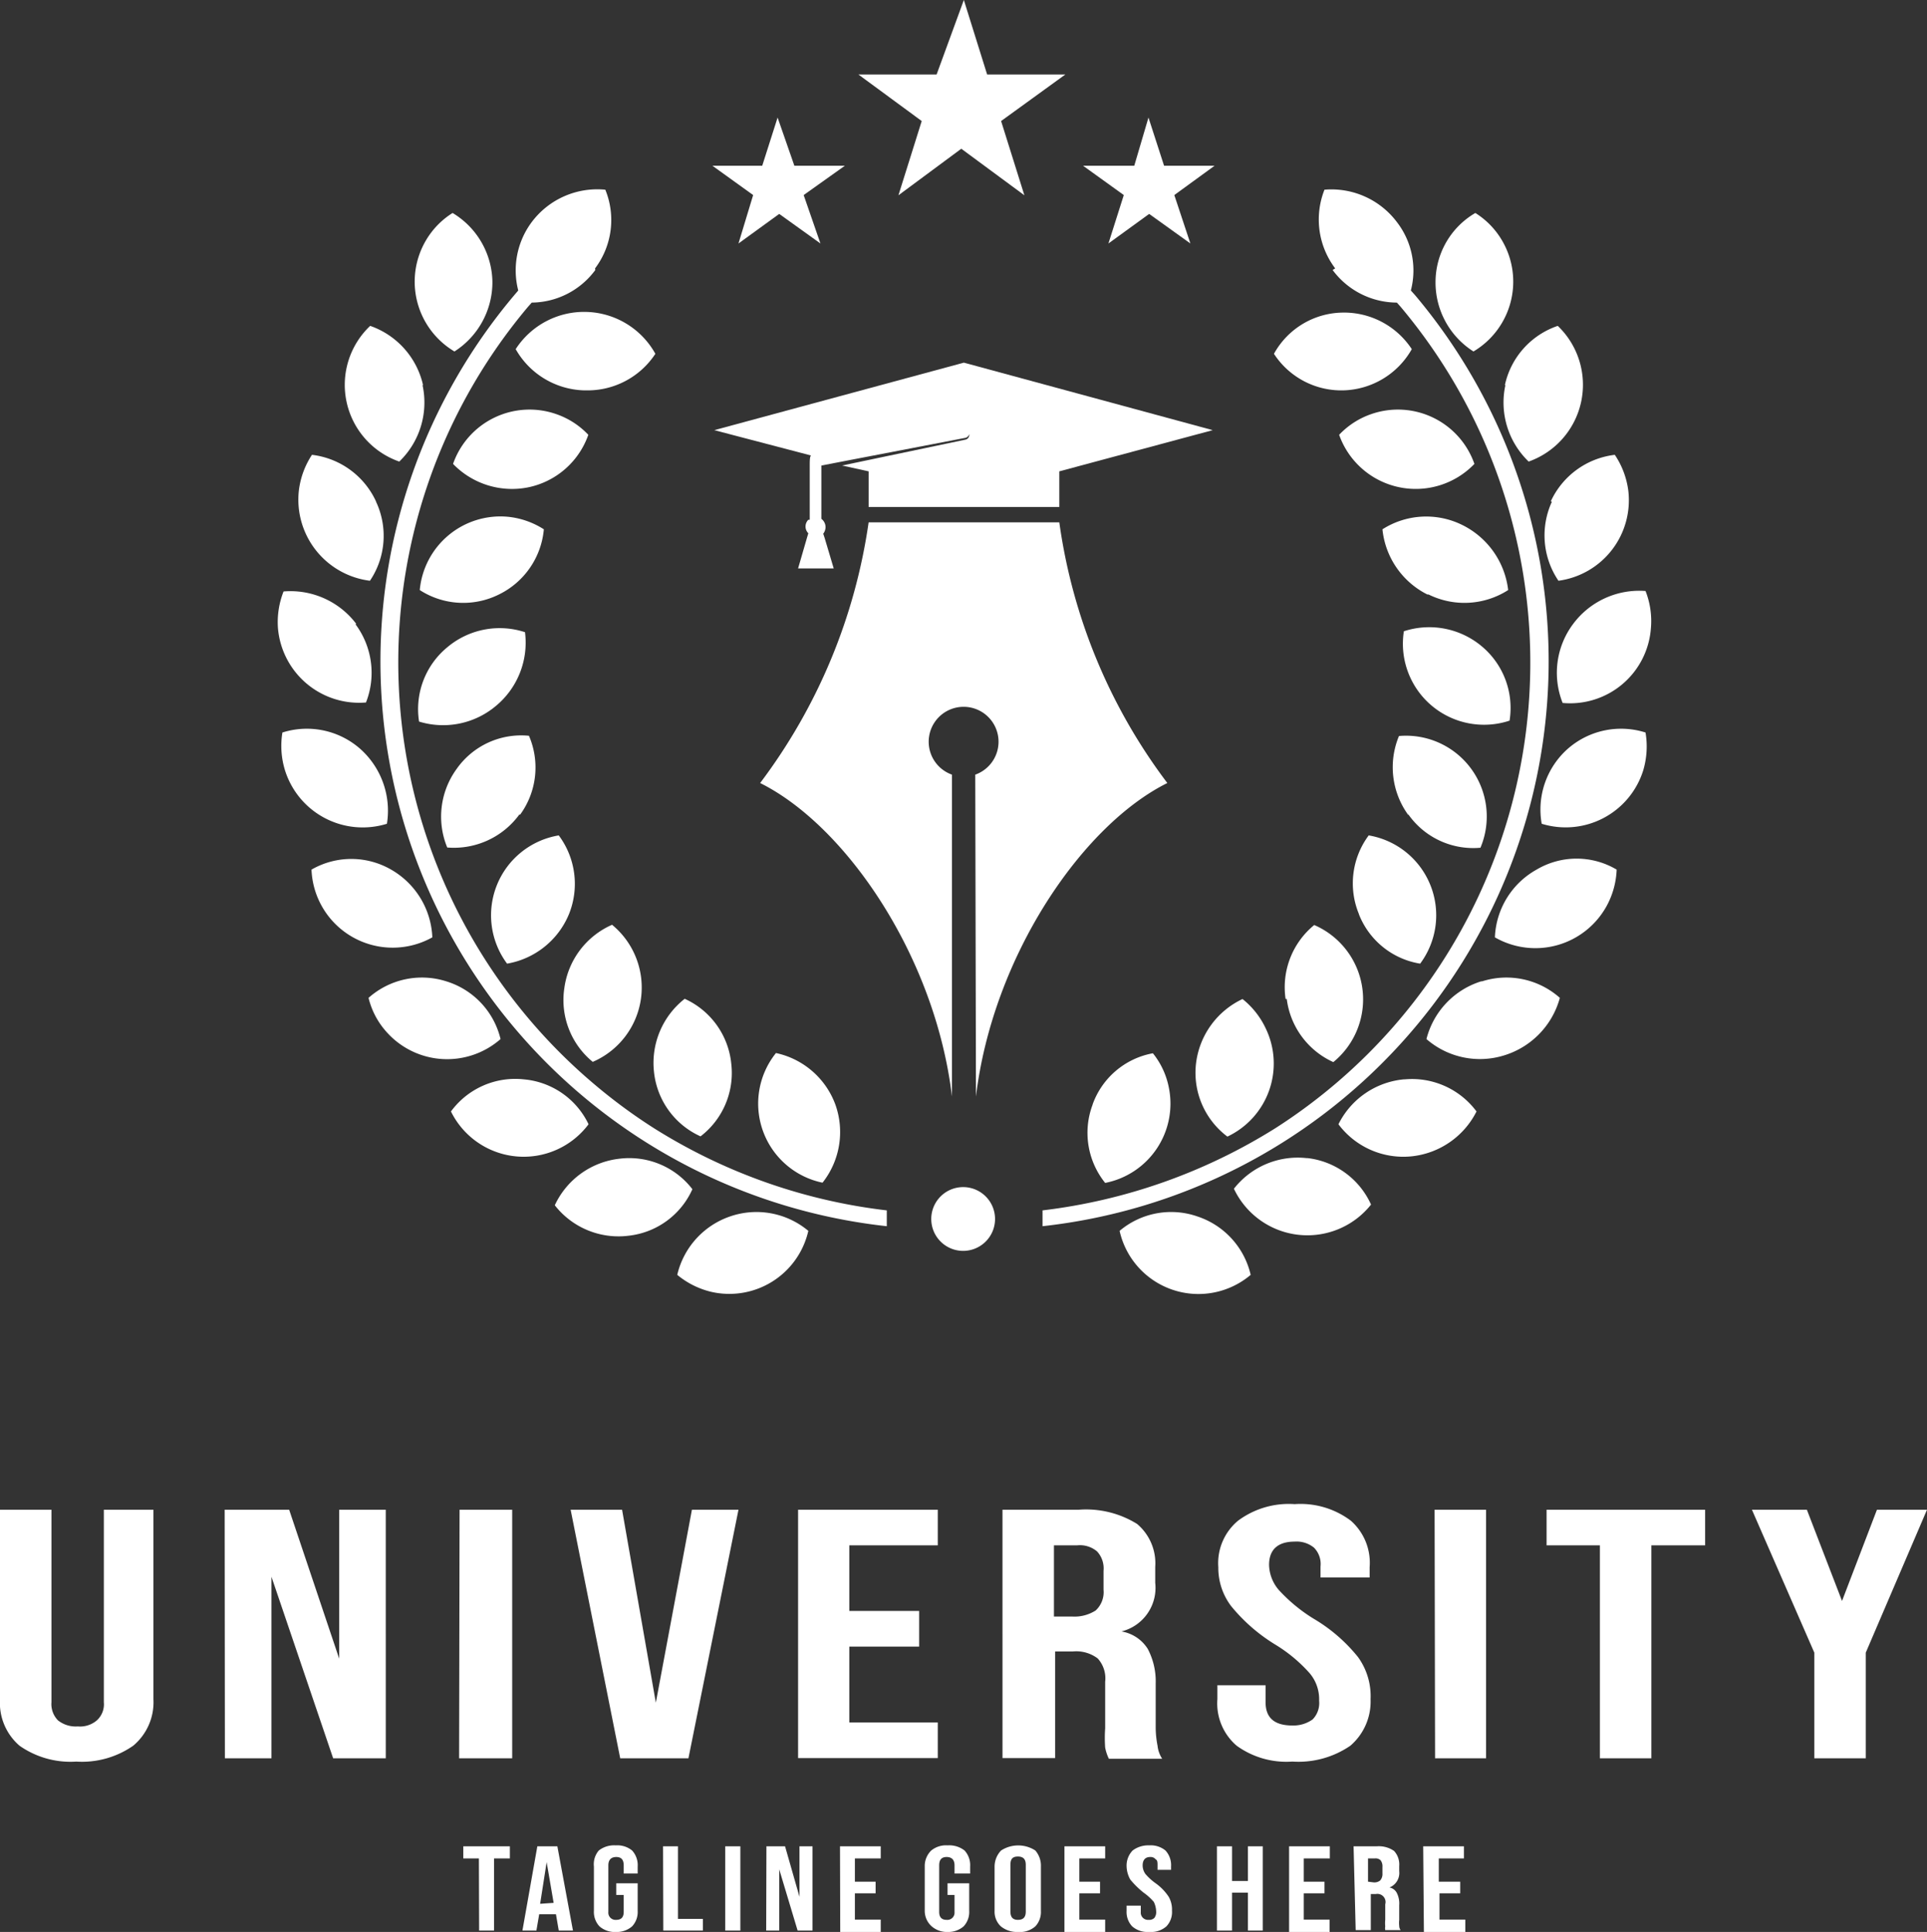
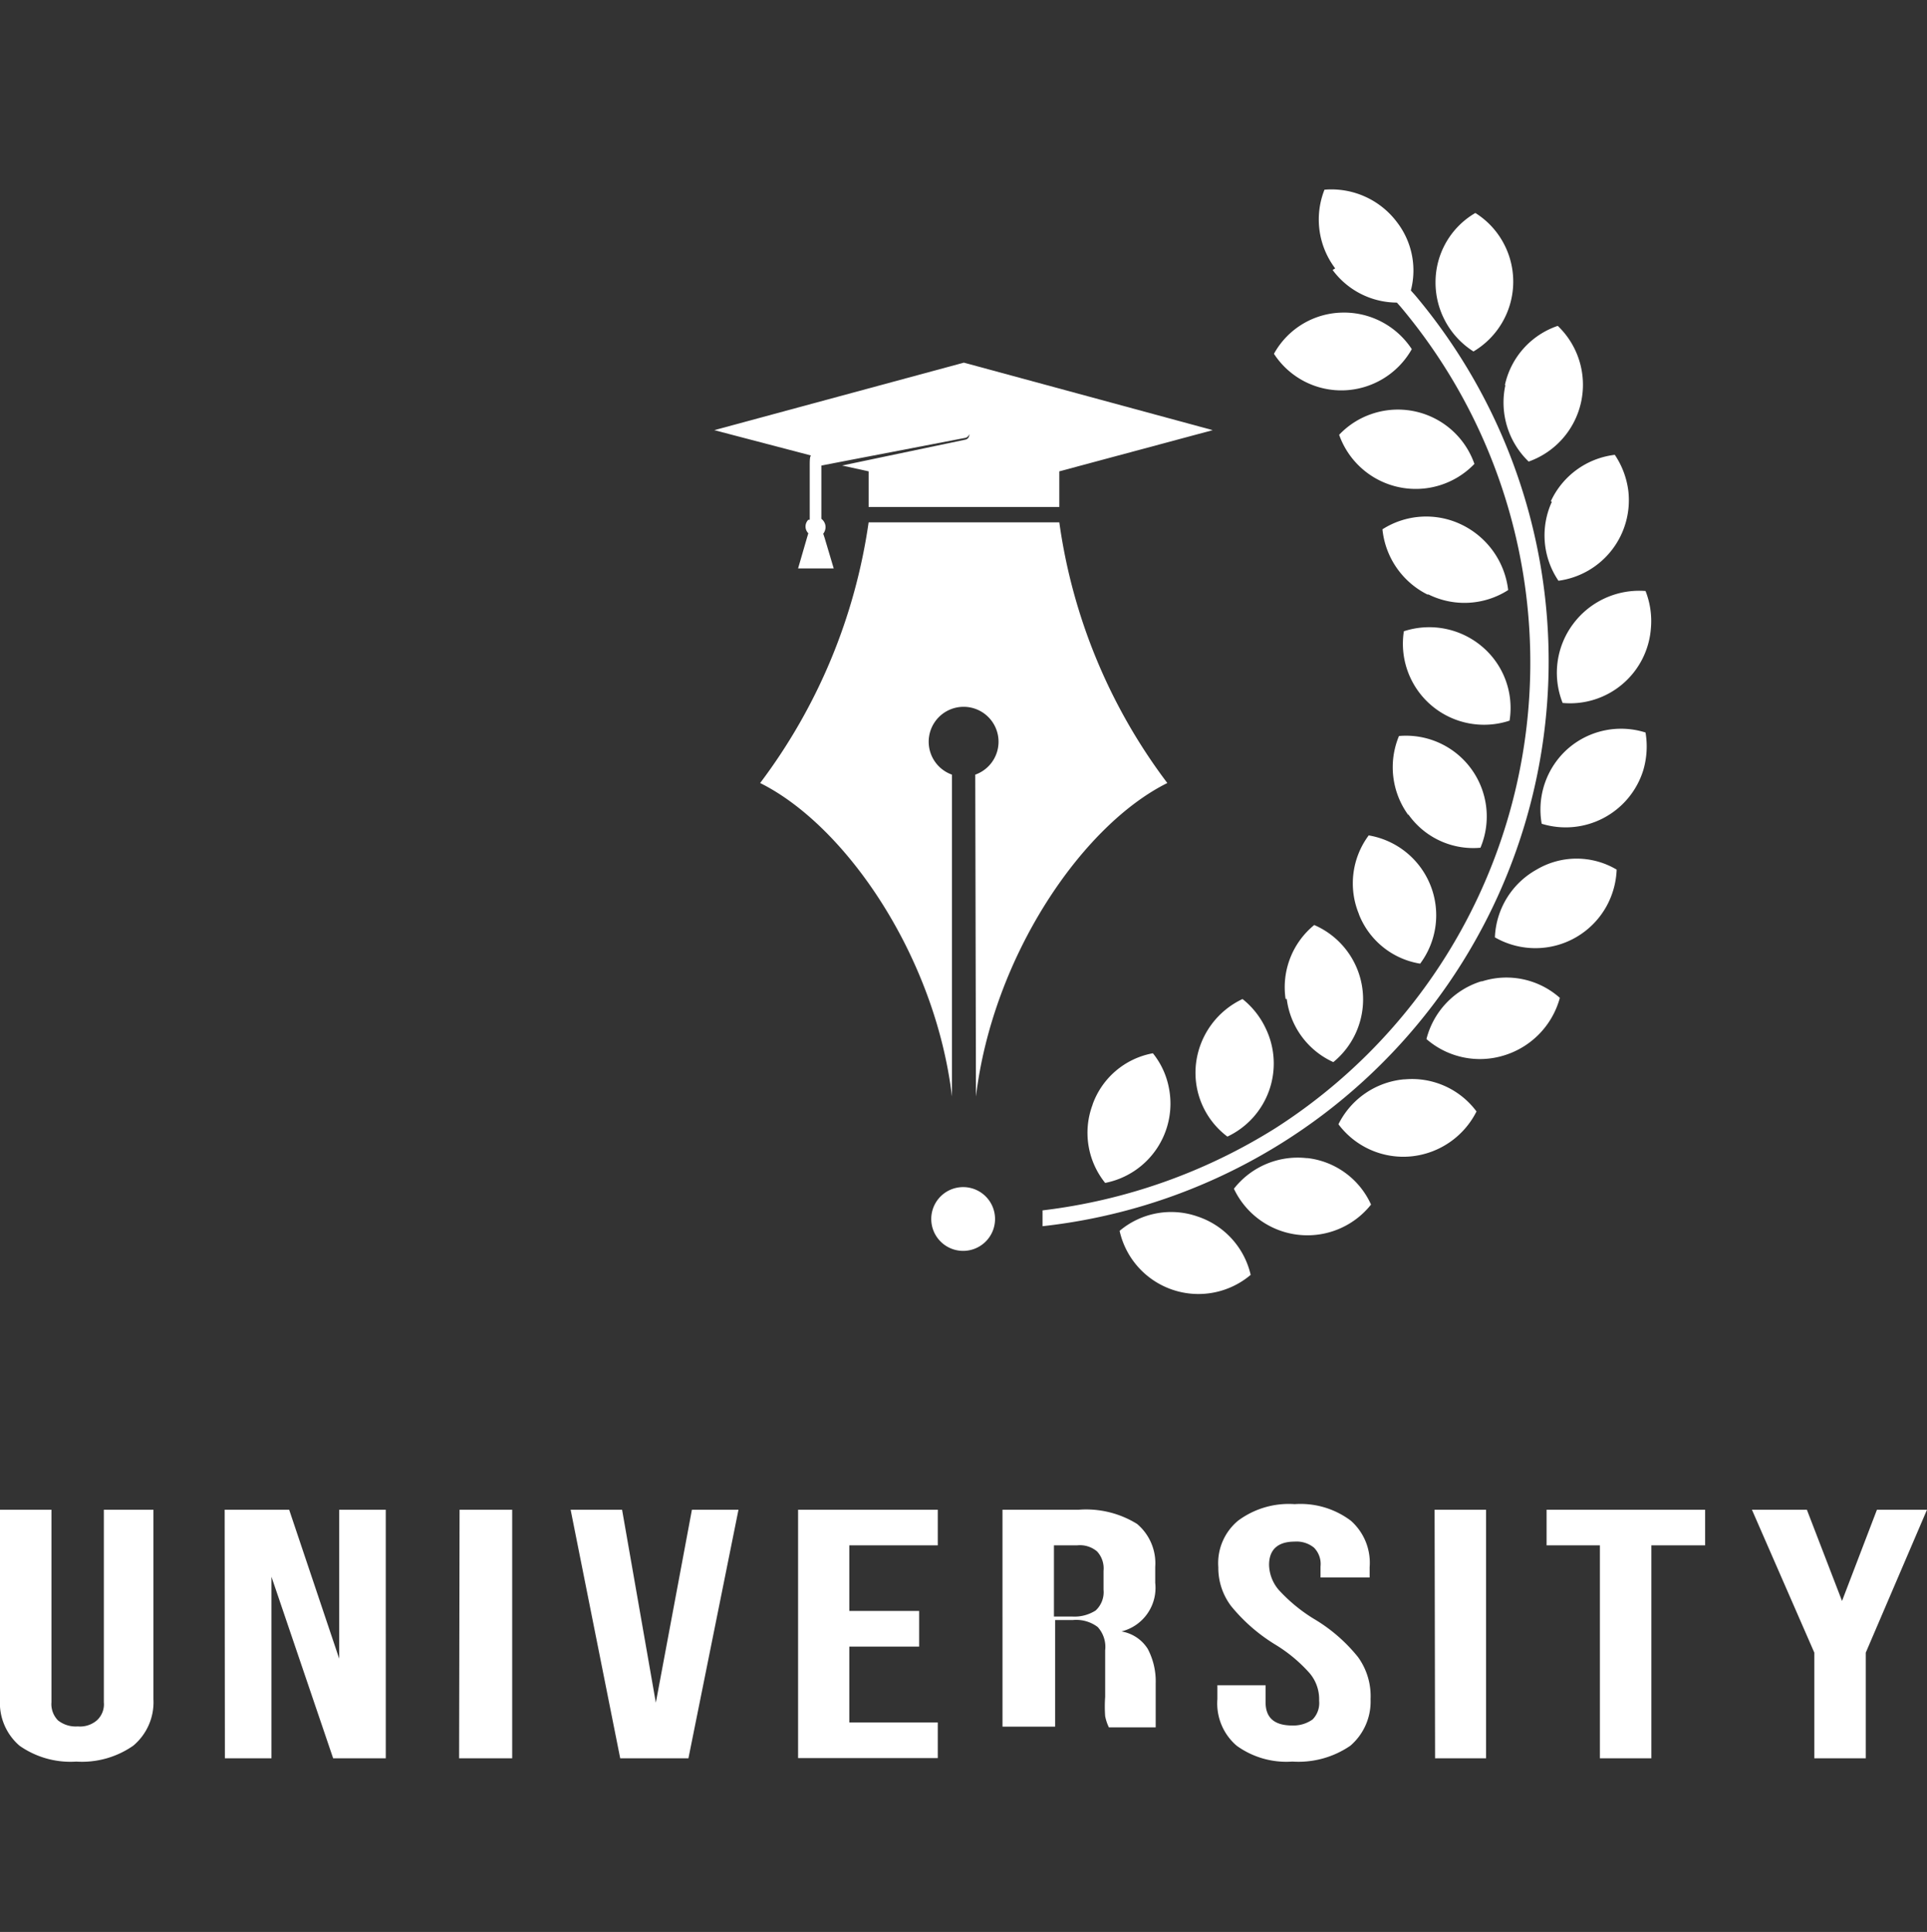
<svg xmlns="http://www.w3.org/2000/svg" width="82.77" height="83" viewBox="0 0 82.77 83">
  <rect x="0" y="0" width="82.77" height="83" fill="#333333" stroke="none" />
  <defs>
    <style>.cls-1,.cls-2{fill:#fff;}.cls-1{fill-rule:evenodd;}</style>
  </defs>
  <title>icon1</title>
  <g>
    <path class="cls-1" d="M41.92,47.11c.72-6,4.54-11.64,8.22-13.47a24.09,24.09,0,0,1-4.64-11.2H37.31a24.33,24.33,0,0,1-4.66,11.2c3.68,1.83,7.52,7.44,8.24,13.47V33.28a1.5,1.5,0,1,1,1,0ZM41.4,15.58l10.69,2.9L45.5,20.25v1.53H37.31V20.25L36.17,20l5.29-1.11a.21.21,0,0,0,.17-.24s0,0,0,0h0a.22.22,0,0,1-.16.16L35.28,20v2.29a.45.45,0,0,1,.18.36.48.48,0,0,1-.1.28l.06.18.39,1.31H34.28l.38-1.31.06-.2a.41.41,0,0,1,0-.58l.06,0V20c0-.18,0-.41.06-.43h0l-4.16-1.09Z" transform="translate(0)" />
    <path class="cls-1" d="M56.17,49.76A3.48,3.48,0,0,0,53,51.07a3.49,3.49,0,0,0,5.89.68,3.43,3.43,0,0,0-2.76-2Zm-4.74,2.5a3.43,3.43,0,0,0-3.34.62,3.47,3.47,0,0,0,5.63,1.89A3.46,3.46,0,0,0,51.43,52.26ZM57.24,11.6A3.45,3.45,0,0,0,60,13l.16.18a23.75,23.75,0,0,1-5.38,35.29,24.23,24.23,0,0,1-10,3.53v.68a24.42,24.42,0,0,0,16-40l-.18-.2A3.4,3.4,0,0,0,60,9.54a3.52,3.52,0,0,0-3.11-1.39,3.48,3.48,0,0,0,.46,3.38Zm.48,5.17A3.48,3.48,0,0,0,60.64,15a3.48,3.48,0,0,0-3-1.57,3.42,3.42,0,0,0-2.92,1.77A3.45,3.45,0,0,0,57.72,16.77Zm2.37,4.16a3.49,3.49,0,0,0,3.24-1,3.48,3.48,0,0,0-4.43-2.14,3.43,3.43,0,0,0-1.38.89A3.49,3.49,0,0,0,60.09,20.93Zm1.27,4.61a3.48,3.48,0,0,0,3.42-.19,3.58,3.58,0,0,0-2-2.81,3.49,3.49,0,0,0-3.4.2,3.53,3.53,0,0,0,1.93,2.8Zm.14,4.78a3.49,3.49,0,0,0,3.34.64,3.45,3.45,0,0,0-1.19-3.19,3.51,3.51,0,0,0-3.35-.65A3.48,3.48,0,0,0,61.5,30.32ZM60.5,35a3.41,3.41,0,0,0,3.09,1.42,3.47,3.47,0,0,0-3.5-4.8A3.49,3.49,0,0,0,60.48,35Zm-2.13,4.28A3.41,3.41,0,0,0,61,41.4a3.48,3.48,0,0,0-2.21-5.51A3.45,3.45,0,0,0,58.37,39.27Zm-3.1,3.64a3.45,3.45,0,0,0,2,2.71,3.48,3.48,0,0,0-.82-5.89,3.45,3.45,0,0,0-1.23,3.18Zm-3.9,2.79a3.43,3.43,0,0,0,1.35,3.12,3.47,3.47,0,0,0,1.65-4.64,3.53,3.53,0,0,0-1-1.27,3.52,3.52,0,0,0-2,2.79Zm-4.44,1.75a3.43,3.43,0,0,0,.54,3.36,3.47,3.47,0,0,0,2.74-4.07,3.38,3.38,0,0,0-.69-1.5A3.4,3.4,0,0,0,46.93,47.45ZM61.66,12.1a3.51,3.51,0,0,0,1.63,3,3.49,3.49,0,0,0,1.22-4.78,3.45,3.45,0,0,0-1.14-1.17A3.44,3.44,0,0,0,61.66,12.1Zm3,4.45a3.52,3.52,0,0,0,1,3.28A3.5,3.5,0,0,0,66.91,14a3.46,3.46,0,0,0-2.27,2.54Zm2,5a3.47,3.47,0,0,0,.28,3.4,3.49,3.49,0,0,0,3-3.87,3.57,3.57,0,0,0-.58-1.54,3.48,3.48,0,0,0-2.75,2Zm.9,5.27a3.5,3.5,0,0,0-.44,3.38A3.48,3.48,0,0,0,70.91,27a3.53,3.53,0,0,0-.23-1.61A3.54,3.54,0,0,0,67.56,26.82Zm-.22,5.35a3.49,3.49,0,0,0-1.12,3.22,3.49,3.49,0,0,0,4.36-2.29,3.6,3.6,0,0,0,.1-1.63A3.47,3.47,0,0,0,67.34,32.17ZM66,37.36a3.49,3.49,0,0,0-1.79,2.91A3.49,3.49,0,0,0,69,38.94a3.54,3.54,0,0,0,.44-1.58A3.37,3.37,0,0,0,66,37.36Zm-2.38,4.8a3.5,3.5,0,0,0-2.35,2.48,3.5,3.5,0,0,0,3.34.7A3.56,3.56,0,0,0,67,42.87,3.45,3.45,0,0,0,63.66,42.16Zm-3.31,4.21a3.5,3.5,0,0,0-2.82,1.93,3.48,3.48,0,0,0,3.12,1.38,3.53,3.53,0,0,0,2.81-1.93A3.45,3.45,0,0,0,60.35,46.37Z" transform="translate(0)" />
-     <path class="cls-1" d="M31.36,52.26a3.47,3.47,0,0,1,3.36.62,3.48,3.48,0,0,1-4.17,2.62,3.59,3.59,0,0,1-1.46-.73A3.49,3.49,0,0,1,31.36,52.26ZM25.57,11.6A3.43,3.43,0,0,1,22.84,13l-.16.18A23.72,23.72,0,0,0,25.55,46.6a23.39,23.39,0,0,0,2.54,1.87,24,24,0,0,0,10,3.53v.68a24.41,24.41,0,0,1-16-40l.17-.2a3.47,3.47,0,0,1,.58-2.94A3.52,3.52,0,0,1,26,8.15a3.45,3.45,0,0,1-.44,3.38Zm-.5,5.17A3.49,3.49,0,0,1,22.15,15a3.5,3.5,0,0,1,6,.2,3.48,3.48,0,0,1-3,1.57Zm-2.35,4.16a3.52,3.52,0,0,1-3.26-1,3.48,3.48,0,0,1,4.43-2.14,3.43,3.43,0,0,1,1.38.89A3.48,3.48,0,0,1,22.72,20.93Zm-1.29,4.61a3.44,3.44,0,0,1-3.4-.19A3.48,3.48,0,0,1,21.8,22.2a3.51,3.51,0,0,1,1.56.54A3.46,3.46,0,0,1,21.43,25.54Zm-.12,4.78A3.52,3.52,0,0,1,18,31a3.44,3.44,0,0,1,1.21-3.19,3.49,3.49,0,0,1,3.34-.65A3.53,3.53,0,0,1,21.31,30.32Zm1,4.67a3.48,3.48,0,0,1-3.1,1.42,3.48,3.48,0,0,1,.4-3.37,3.39,3.39,0,0,1,3.11-1.43A3.44,3.44,0,0,1,22.34,35Zm2.13,4.28a3.52,3.52,0,0,1-2.66,2.13A3.48,3.48,0,0,1,24,35.89,3.48,3.48,0,0,1,24.44,39.27Zm3.09,3.64a3.48,3.48,0,0,1-2.07,2.71,3.43,3.43,0,0,1-1.22-3.17,3.48,3.48,0,0,1,2.05-2.72A3.49,3.49,0,0,1,27.53,42.91Zm3.88,2.79a3.43,3.43,0,0,1-1.32,3.12,3.42,3.42,0,0,1-2-2.78,3.5,3.5,0,0,1,1.32-3.13A3.43,3.43,0,0,1,31.41,45.7Zm4.47,1.75a3.51,3.51,0,0,1-.55,3.36,3.47,3.47,0,0,1-2-5.57A3.5,3.5,0,0,1,35.88,47.45ZM21.15,12.1a3.53,3.53,0,0,1-1.63,3,3.49,3.49,0,0,1-1.22-4.78,3.45,3.45,0,0,1,1.14-1.17A3.51,3.51,0,0,1,21.15,12.1Zm-3,4.45a3.52,3.52,0,0,1-1,3.28A3.49,3.49,0,0,1,15.9,14a3.51,3.51,0,0,1,2.27,2.54Zm-2,5a3.45,3.45,0,0,1-.26,3.4,3.51,3.51,0,0,1-3.05-3.9,3.55,3.55,0,0,1,.56-1.51,3.48,3.48,0,0,1,2.75,2Zm-.88,5.27a3.49,3.49,0,0,1,.45,3.36A3.5,3.5,0,0,1,11.94,27a3.59,3.59,0,0,1,.24-1.59A3.54,3.54,0,0,1,15.3,26.8Zm.2,5.35a3.56,3.56,0,0,1,1.15,3.22,3.5,3.5,0,0,1-4.38-2.3,3.56,3.56,0,0,1-.11-1.62A3.47,3.47,0,0,1,15.47,32.17Zm1.33,5.19a3.52,3.52,0,0,1,1.77,2.91,3.49,3.49,0,0,1-5.19-2.91A3.42,3.42,0,0,1,16.8,37.36Zm2.37,4.8a3.43,3.43,0,0,1,2.33,2.48,3.48,3.48,0,0,1-4.91-.32,3.38,3.38,0,0,1-.76-1.45A3.45,3.45,0,0,1,19.17,42.16Zm3.32,4.21a3.41,3.41,0,0,1,2.79,1.93,3.48,3.48,0,0,1-5.91-.55A3.42,3.42,0,0,1,22.49,46.37Zm4.12,3.41a3.42,3.42,0,0,1,3.13,1.31,3.41,3.41,0,0,1-2.75,2,3.47,3.47,0,0,1-3.16-1.31A3.49,3.49,0,0,1,26.61,49.78Z" transform="translate(0)" />
-     <path class="cls-1" d="M41.4,0l1,3.2h3.36L43,5.2l1,3.19-2.71-2-2.7,2,1-3.19-2.72-2h3.36Zm-8,5.05-.66,2.07H30.6l1.75,1.26-.63,2.08,1.75-1.27,1.77,1.27-.72-2.08,1.77-1.26H34.12Zm15.93,0L50,7.12h2.17L50.44,8.38l.69,2.08L49.36,9.19l-1.75,1.27.66-2.08L46.52,7.12h2.2Z" transform="translate(0)" />
    <path class="cls-1" d="M41.4,51A1.37,1.37,0,1,1,40,52.37h0A1.37,1.37,0,0,1,41.4,51Z" transform="translate(0)" />
-     <path class="cls-2" d="M3.29,75.68A3.81,3.81,0,0,1,.84,75,2.43,2.43,0,0,1,0,73V64.86H2.21v8.27a1,1,0,0,0,.28.78,1.23,1.23,0,0,0,.85.26,1.11,1.11,0,0,0,.82-.26.93.93,0,0,0,.3-.78V64.86H6.59V73a2.43,2.43,0,0,1-.87,2,3.85,3.85,0,0,1-2.46.68ZM9.65,64.86h2.77l2.15,6.4h0v-6.4h2V75.54H14.31l-2.65-7.8h0v7.8h-2Zm10.09,0H22V75.54H19.72Zm4.77,0h2.21l1.45,8.29h0l1.55-8.29h2L29.57,75.54H26.64Zm9.77,0h6v1.53h-3.8v2.82h3v1.53h-3V74h3.8v1.53h-6Zm8.78,0h3.28a4.15,4.15,0,0,1,2.5.61,2.21,2.21,0,0,1,.78,1.85V68a1.93,1.93,0,0,1-1.45,2.09h0a1.65,1.65,0,0,1,1.13.75,3,3,0,0,1,.34,1.5v1.87a4.15,4.15,0,0,0,.08.79,1.26,1.26,0,0,0,.2.56H47.63a1.94,1.94,0,0,1-.16-.48,5.75,5.75,0,0,1,0-.83v-2a1.27,1.27,0,0,0-.32-1,1.53,1.53,0,0,0-1.07-.3h-.76v4.58H43.06Zm3,4.59a1.69,1.69,0,0,0,1-.26,1.07,1.07,0,0,0,.34-.89v-.82a1.07,1.07,0,0,0-.28-.83,1.14,1.14,0,0,0-.85-.26h-1v3.06Zm9.45,6.23A3.64,3.64,0,0,1,53.12,75a2.39,2.39,0,0,1-.83-2v-.6h2.07v.73c0,.68.39,1,1.15,1a1.42,1.42,0,0,0,.87-.26,1,1,0,0,0,.28-.8,1.73,1.73,0,0,0-.41-1.19,6.46,6.46,0,0,0-1.48-1.23A7.46,7.46,0,0,1,52.88,69a2.72,2.72,0,0,1-.55-1.67,2.37,2.37,0,0,1,.85-2,3.65,3.65,0,0,1,2.43-.71,3.59,3.59,0,0,1,2.41.71,2.41,2.41,0,0,1,.81,2v.44H56.72V67.3a1,1,0,0,0-.28-.81,1.18,1.18,0,0,0-.83-.26c-.72,0-1.1.34-1.1,1a1.71,1.71,0,0,0,.42,1.08,7,7,0,0,0,1.49,1.23,7,7,0,0,1,1.91,1.65A2.86,2.86,0,0,1,58.87,73,2.5,2.5,0,0,1,58,75a3.94,3.94,0,0,1-2.49.68Zm6.11-10.82h2.21V75.54H61.64Zm7.1,1.53H66.43V64.86h6.81v1.53H70.93v9.15H68.72ZM77.93,71l-2.68-6.14h2.36l1.51,3.92h0l1.5-3.92h2.15L80.14,71v4.54H77.93Z" transform="translate(0)" />
-     <path class="cls-2" d="M20.57,79.84H19.9v-.52h2v.52h-.68v3.1h-.64Zm2.51-.52h.86l.67,3.62H24l-.12-.7h-.72l-.12.7h-.6Zm.7,2.43L23.48,80h0l-.28,1.79ZM26.48,83a1,1,0,0,1-.73-.24.9.9,0,0,1-.24-.66V80.19a.91.91,0,0,1,.21-.69,1.07,1.07,0,0,1,.73-.22,1,1,0,0,1,.7.22.93.93,0,0,1,.24.69v.3h-.6v-.35c0-.24-.1-.36-.32-.36s-.34.12-.34.36v2a.31.31,0,0,0,.28.34h.06c.22,0,.32-.12.32-.34v-.73h-.32v-.5h.92V82.1a.9.9,0,0,1-.24.66,1,1,0,0,1-.7.24Zm2-3.68h.64v3.12h1.07v.5h-1.7Zm2.67,0h.65v3.62h-.65Zm1.77,0h.8l.62,2.17h0V79.32h.56v3.62h-.64l-.79-2.63h0v2.63h-.56Zm3.16,0h1.75v.52H36.72v1h.89v.5h-.89v1.13h1.11V83H36.09ZM40.72,83a1,1,0,0,1-.7-.24.89.89,0,0,1-.3-.66V80.19A.93.93,0,0,1,40,79.5a1,1,0,0,1,.7-.22,1.07,1.07,0,0,1,.73.22.93.93,0,0,1,.24.69v.3H41v-.35c0-.24-.12-.36-.34-.36s-.32.12-.32.36v2c0,.22.1.34.32.34A.31.31,0,0,0,41,82.2v-.79h-.3v-.5h.93V82.1a.9.9,0,0,1-.24.66A1,1,0,0,1,40.72,83Zm3,0a1.09,1.09,0,0,1-.73-.24.86.86,0,0,1-.27-.66V80.19A1,1,0,0,1,43,79.5a1.35,1.35,0,0,1,1.47,0,1,1,0,0,1,.24.69V82.1a.9.9,0,0,1-.24.66,1,1,0,0,1-.74.24Zm0-.52c.24,0,.34-.12.34-.36v-2c0-.24-.1-.36-.34-.36s-.32.12-.32.36v2C43.4,82.36,43.5,82.48,43.72,82.48Zm2-3.16h1.75v.52H46.36v1h.89v.5h-.89v1.13h1.11V83H45.72ZM49.34,83a1,1,0,0,1-.71-.24.9.9,0,0,1-.24-.66v-.23H49v.27a.31.31,0,0,0,.28.34h.06a.31.31,0,0,0,.24-.08.4.4,0,0,0,.08-.28,1,1,0,0,0-.1-.41,2.38,2.38,0,0,0-.44-.4,3.77,3.77,0,0,1-.57-.56,1.21,1.21,0,0,1-.16-.58.93.93,0,0,1,.26-.67,1.11,1.11,0,0,1,.71-.22,1,1,0,0,1,.7.22.93.93,0,0,1,.24.69v.14h-.58v-.19c0-.12,0-.22-.08-.26a.28.28,0,0,0-.24-.1c-.2,0-.32.12-.32.36a.63.63,0,0,0,.12.37,2.38,2.38,0,0,0,.44.4,2.21,2.21,0,0,1,.56.58,1.1,1.1,0,0,1,.14.59.89.89,0,0,1-.24.68,1,1,0,0,1-.72.24Zm2.93-3.68h.65v1.49h.68V79.32h.64v3.62H53.6V81.31h-.68v1.63h-.65Zm3.1,0h1.75v.52H56v1h.89v.5H56v1.13h1.11V83H55.37Zm2.77,0h1a1.15,1.15,0,0,1,.74.2.86.86,0,0,1,.22.65v.22a.67.67,0,0,1-.42.7h0a.44.44,0,0,1,.32.24,1,1,0,0,1,.1.52v.63a1.13,1.13,0,0,0,0,.26.3.3,0,0,0,.06.18h-.66a.43.43,0,0,1,0-.16,1.31,1.31,0,0,1,0-.28v-.67a.35.35,0,0,0-.4-.44h-.22v1.55h-.65ZM59,80.87a.4.4,0,0,0,.28-.08.41.41,0,0,0,.1-.3v-.28a.43.43,0,0,0-.08-.29.31.31,0,0,0-.24-.08h-.3v1Zm2.13-1.55h1.75v.52H61.8v1h.92v.5h-.89v1.13h1.11V83H61.16Z" transform="translate(0)" />
+     <path class="cls-2" d="M3.29,75.68A3.81,3.81,0,0,1,.84,75,2.43,2.43,0,0,1,0,73V64.86H2.21v8.27a1,1,0,0,0,.28.78,1.23,1.23,0,0,0,.85.26,1.11,1.11,0,0,0,.82-.26.93.93,0,0,0,.3-.78V64.86H6.59V73a2.43,2.43,0,0,1-.87,2,3.85,3.85,0,0,1-2.46.68ZM9.65,64.86h2.77l2.15,6.4h0v-6.4h2V75.54H14.31l-2.65-7.8h0v7.8h-2Zm10.09,0H22V75.54H19.72Zm4.77,0h2.21l1.45,8.29h0l1.55-8.29h2L29.57,75.54H26.64Zm9.77,0h6v1.53h-3.8v2.82h3v1.53h-3V74h3.8v1.53h-6Zm8.78,0h3.28a4.15,4.15,0,0,1,2.5.61,2.21,2.21,0,0,1,.78,1.85V68a1.93,1.93,0,0,1-1.45,2.09h0a1.65,1.65,0,0,1,1.13.75,3,3,0,0,1,.34,1.5v1.87H47.63a1.94,1.94,0,0,1-.16-.48,5.75,5.75,0,0,1,0-.83v-2a1.27,1.27,0,0,0-.32-1,1.53,1.53,0,0,0-1.07-.3h-.76v4.58H43.06Zm3,4.59a1.69,1.69,0,0,0,1-.26,1.07,1.07,0,0,0,.34-.89v-.82a1.07,1.07,0,0,0-.28-.83,1.14,1.14,0,0,0-.85-.26h-1v3.06Zm9.45,6.23A3.64,3.64,0,0,1,53.12,75a2.39,2.39,0,0,1-.83-2v-.6h2.07v.73c0,.68.39,1,1.15,1a1.42,1.42,0,0,0,.87-.26,1,1,0,0,0,.28-.8,1.73,1.73,0,0,0-.41-1.19,6.46,6.46,0,0,0-1.48-1.23A7.46,7.46,0,0,1,52.88,69a2.72,2.72,0,0,1-.55-1.67,2.37,2.37,0,0,1,.85-2,3.65,3.65,0,0,1,2.43-.71,3.59,3.59,0,0,1,2.41.71,2.41,2.41,0,0,1,.81,2v.44H56.72V67.3a1,1,0,0,0-.28-.81,1.18,1.18,0,0,0-.83-.26c-.72,0-1.1.34-1.1,1a1.71,1.71,0,0,0,.42,1.08,7,7,0,0,0,1.49,1.23,7,7,0,0,1,1.91,1.65A2.86,2.86,0,0,1,58.87,73,2.5,2.5,0,0,1,58,75a3.94,3.94,0,0,1-2.49.68Zm6.11-10.82h2.21V75.54H61.64Zm7.1,1.53H66.43V64.86h6.81v1.53H70.93v9.15H68.72ZM77.93,71l-2.68-6.14h2.36l1.51,3.92h0l1.5-3.92h2.15L80.14,71v4.54H77.93Z" transform="translate(0)" />
  </g>
</svg>